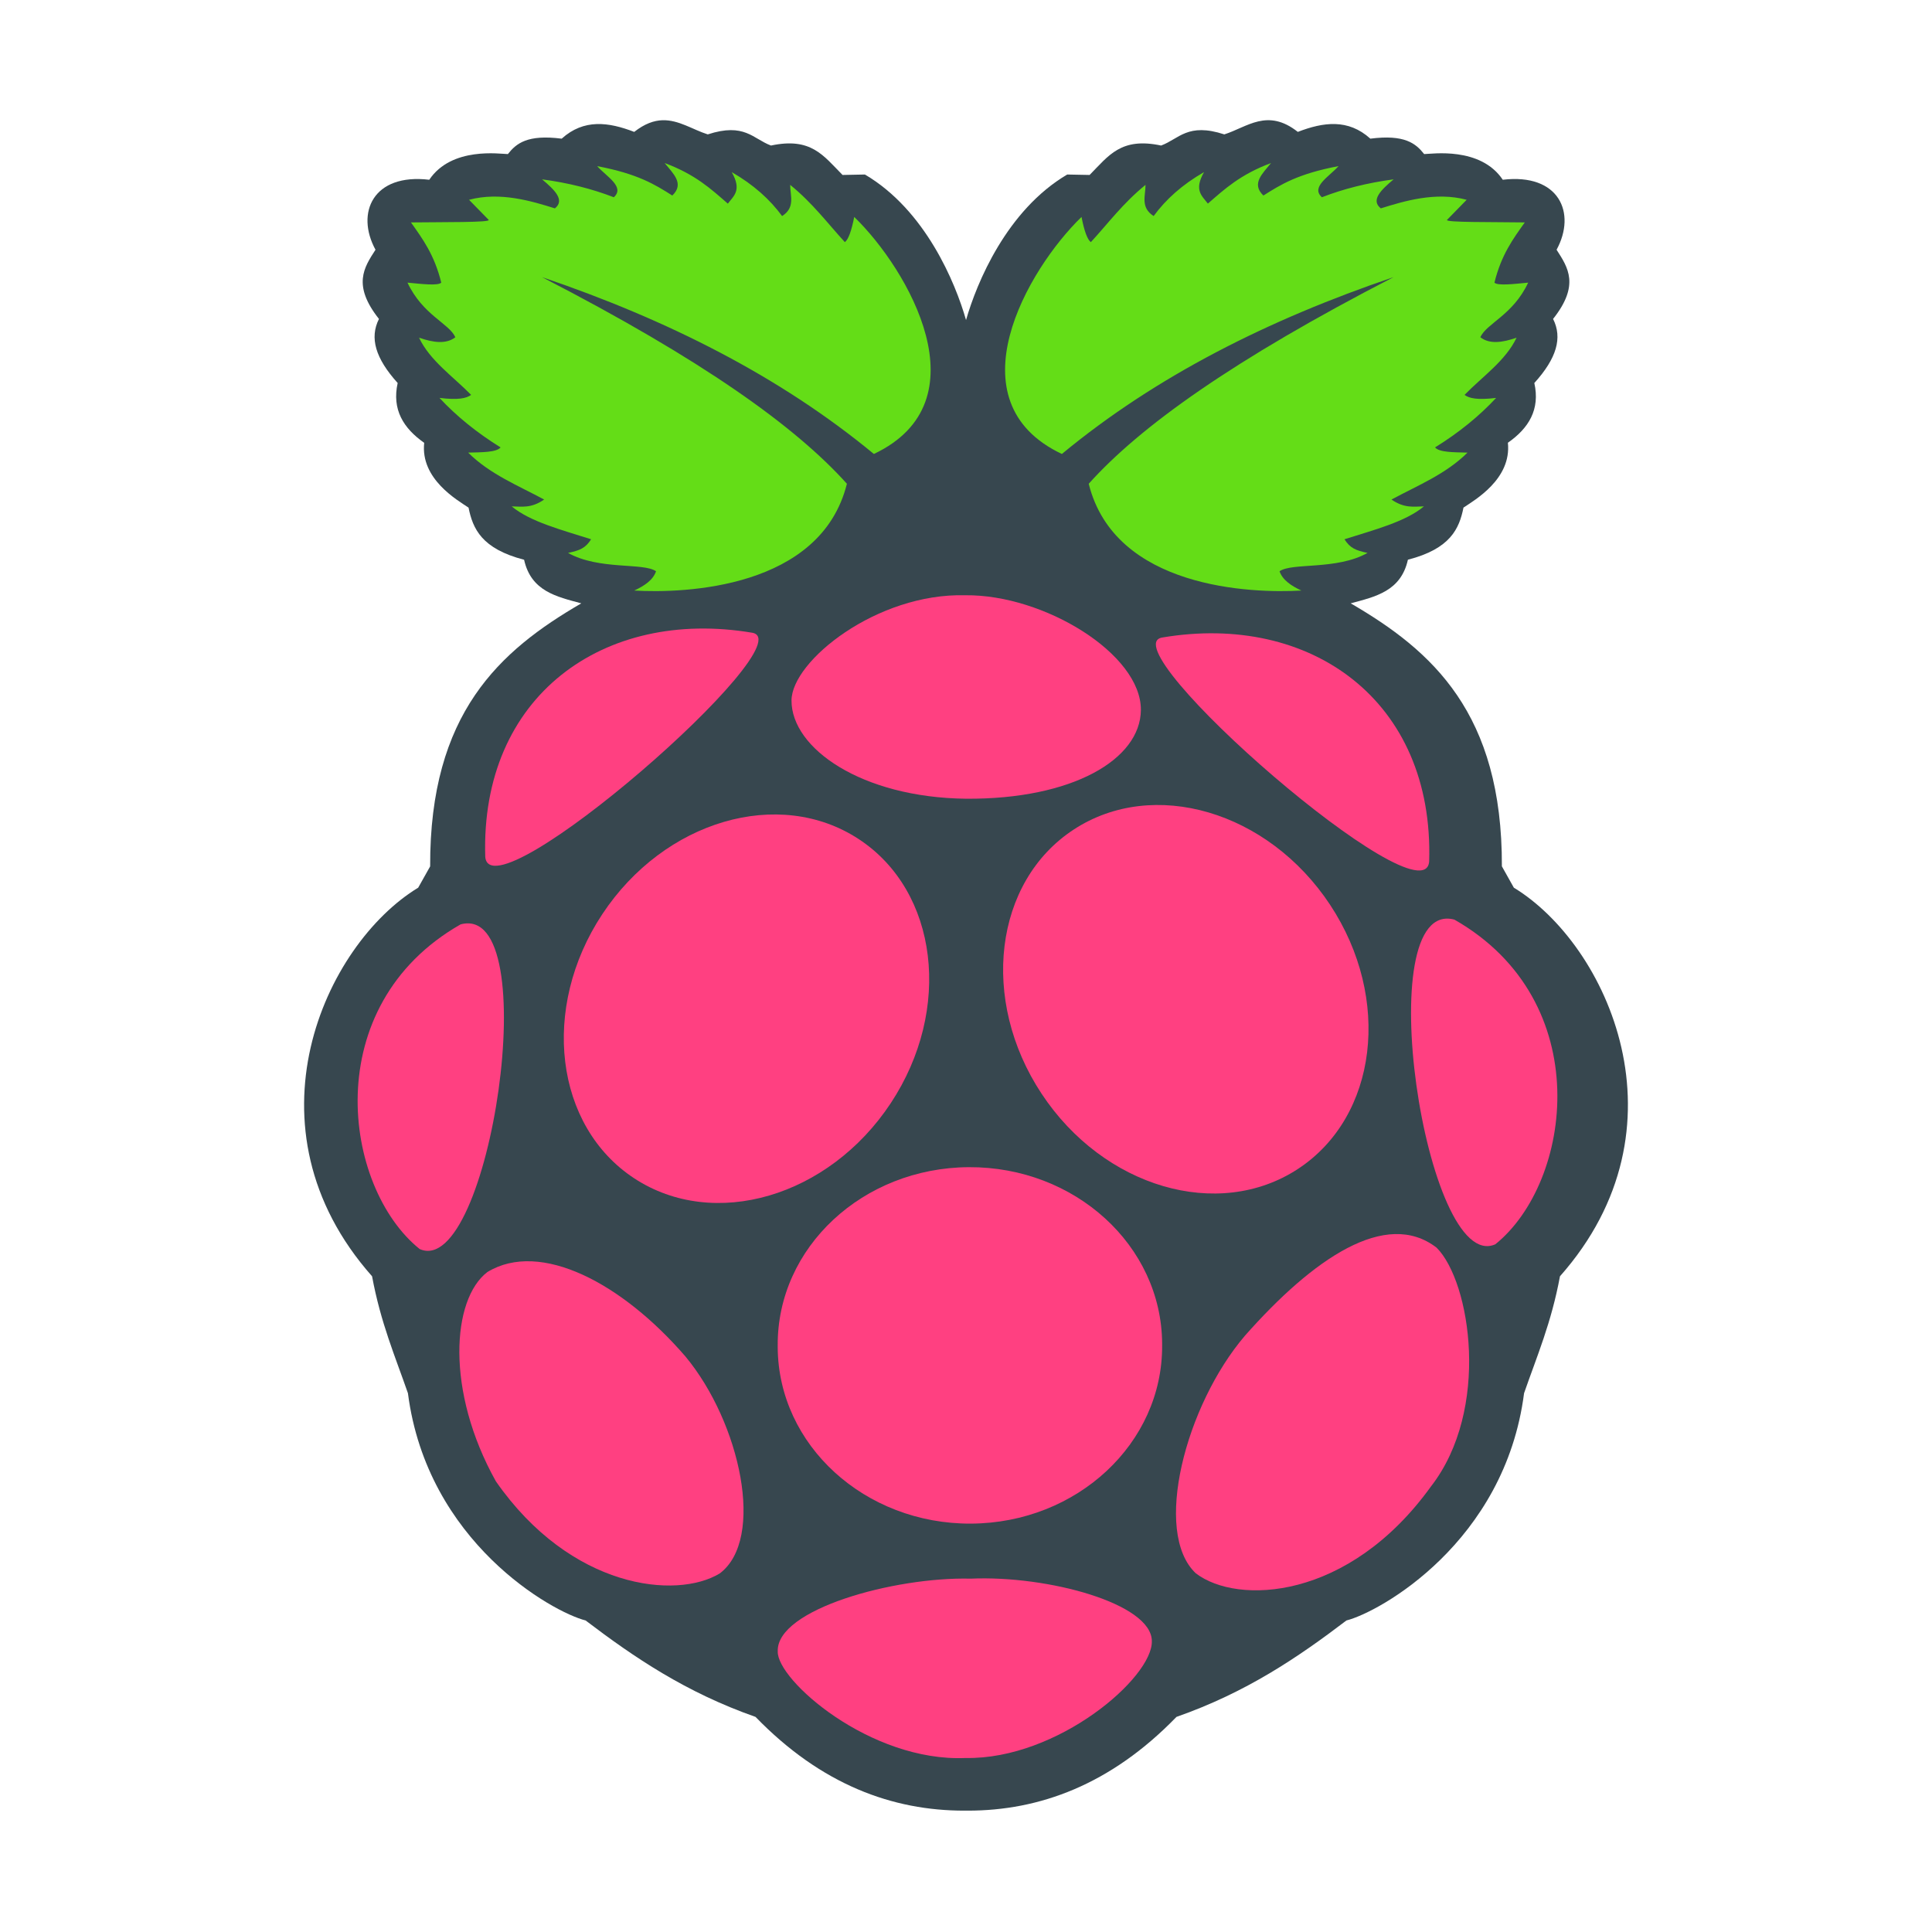
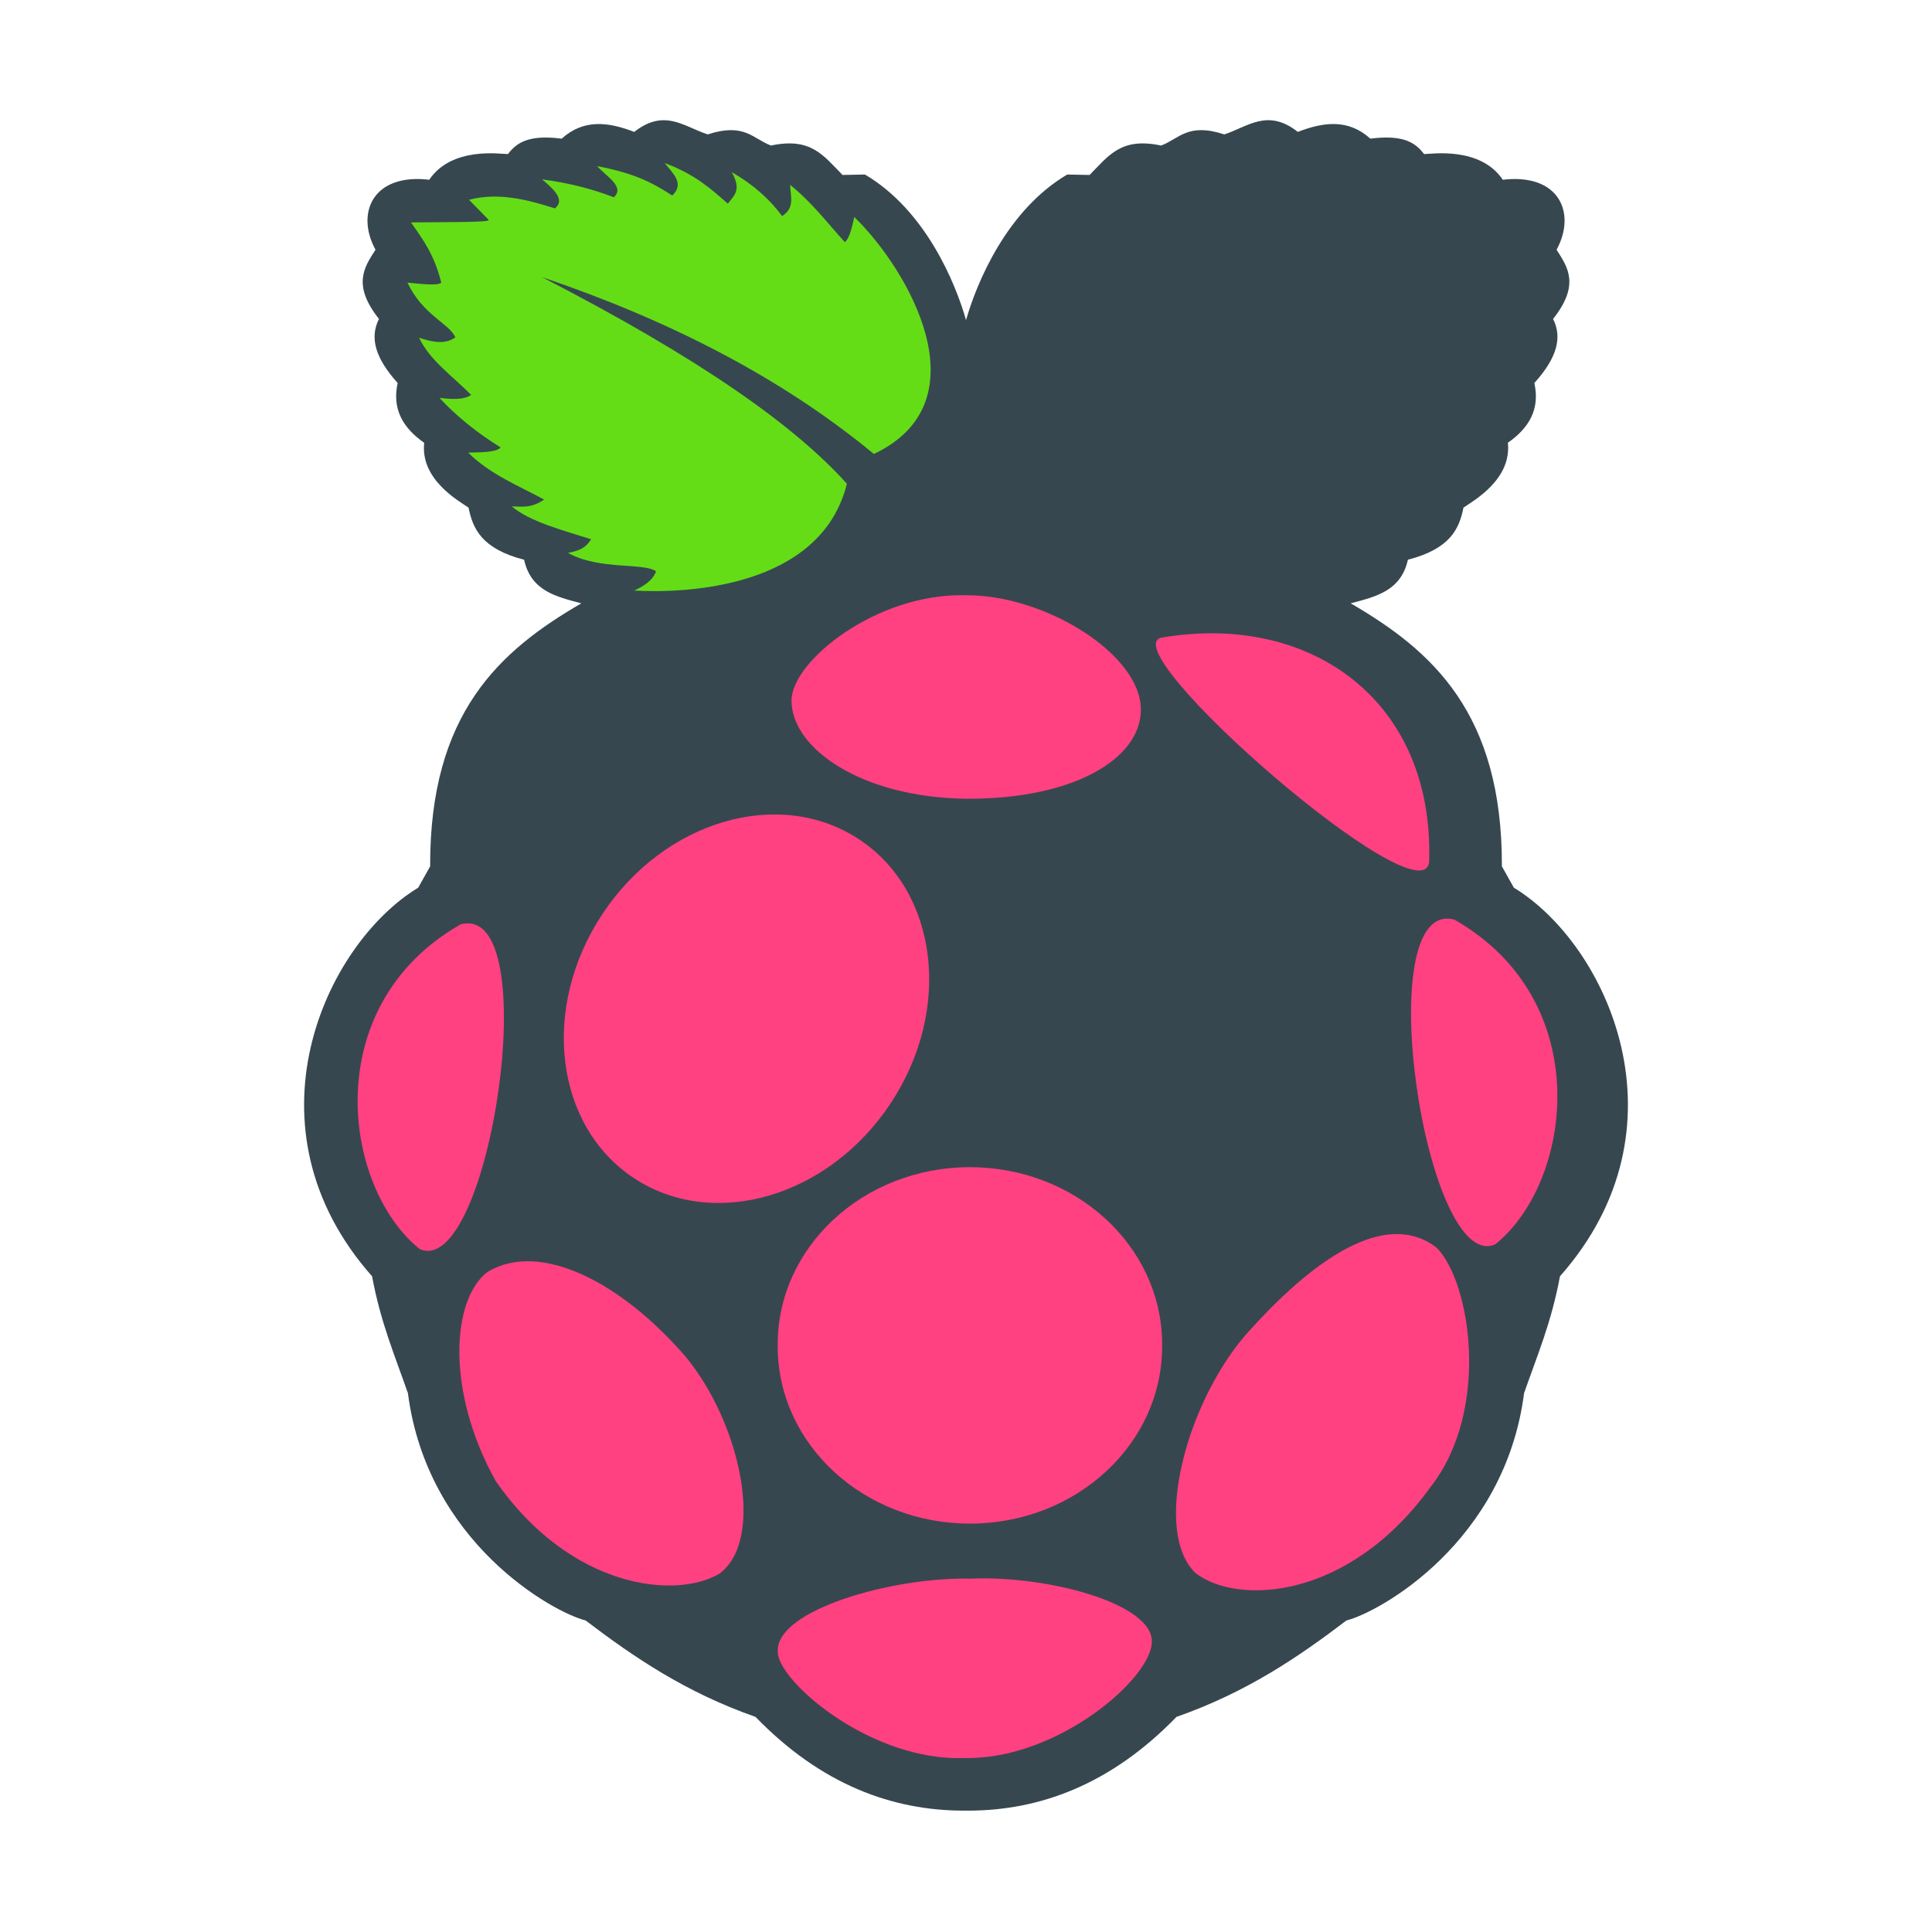
<svg xmlns="http://www.w3.org/2000/svg" viewBox="0 0 48 48" width="48px" height="48px">
  <path fill="#37474F" d="M16.458,2.987c-0.212,0.007-0.441,0.086-0.701,0.29c-0.635-0.245-1.251-0.33-1.802,0.168c-0.852-0.109-1.128,0.118-1.337,0.383c-0.187-0.002-1.397-0.191-1.953,0.638C9.27,4.3,8.829,5.287,9.329,6.205c-0.285,0.441-0.58,0.877,0.086,1.719C9.179,8.394,9.325,8.9,9.88,9.516c-0.146,0.659,0.142,1.123,0.659,1.486c-0.097,0.9,0.826,1.424,1.102,1.61c0.106,0.526,0.326,1.021,1.38,1.295c0.174,0.784,0.808,0.917,1.421,1.083c-2.028,1.178-3.768,2.729-3.755,6.535l-0.297,0.529c-2.326,1.414-4.418,5.96-1.146,9.655c0.214,1.156,0.572,1.986,0.891,2.905c0.478,3.705,3.593,5.44,4.414,5.646c1.205,0.916,2.487,1.787,4.222,2.396c1.636,1.688,3.408,2.331,5.19,2.329c0.026,0,0.053,0.001,0.079,0c1.781,0.002,3.554-0.642,5.189-2.329c1.735-0.608,3.018-1.479,4.223-2.396c0.821-0.206,3.937-1.941,4.413-5.646c0.319-0.919,0.678-1.749,0.892-2.905c3.271-3.695,1.18-8.241-1.146-9.655l-0.297-0.53c0.012-3.805-1.729-5.356-3.756-6.534c0.613-0.166,1.247-0.3,1.421-1.084c1.055-0.272,1.275-0.769,1.381-1.295c0.276-0.186,1.198-0.709,1.103-1.611c0.517-0.361,0.805-0.826,0.657-1.484c0.557-0.615,0.702-1.124,0.466-1.592c0.667-0.842,0.371-1.277,0.087-1.719c0.499-0.918,0.059-1.905-1.337-1.739c-0.555-0.829-1.766-0.64-1.953-0.638c-0.209-0.265-0.486-0.492-1.337-0.383c-0.551-0.498-1.167-0.413-1.802-0.168c-0.756-0.596-1.256-0.119-1.826,0.062c-0.912-0.298-1.122,0.111-1.57,0.277c-0.997-0.211-1.299,0.247-1.777,0.731l-0.556-0.011c-1.503,0.886-2.249,2.69-2.514,3.616c-0.264-0.928-1.009-2.731-2.512-3.616l-0.556,0.011c-0.479-0.484-0.781-0.942-1.778-0.731c-0.448-0.166-0.657-0.575-1.571-0.277C17.208,3.22,16.863,2.975,16.458,2.987L16.458,2.987z" />
  <g>
    <path fill="#64DD17" d="M13.466,6.885c3.987,2.055,6.305,3.718,7.575,5.134c-0.65,2.607-4.042,2.726-5.283,2.653c0.254-0.119,0.467-0.26,0.541-0.479c-0.311-0.221-1.415-0.023-2.186-0.456c0.296-0.062,0.435-0.12,0.573-0.339c-0.727-0.232-1.511-0.433-1.973-0.817c0.249,0.003,0.481,0.055,0.806-0.17c-0.652-0.351-1.348-0.629-1.888-1.166c0.337-0.009,0.701-0.004,0.806-0.129c-0.596-0.37-1.1-0.78-1.518-1.23c0.472,0.058,0.671,0.009,0.786-0.075c-0.452-0.461-1.023-0.85-1.294-1.421c0.35,0.121,0.671,0.168,0.902-0.011c-0.154-0.345-0.81-0.55-1.189-1.357c0.369,0.036,0.761,0.081,0.839,0c-0.172-0.697-0.465-1.089-0.753-1.496c0.79-0.01,1.985,0.004,1.931-0.063l-0.488-0.499c0.771-0.207,1.561,0.034,2.133,0.213c0.257-0.203-0.005-0.459-0.318-0.721c0.655,0.087,1.247,0.238,1.782,0.445c0.286-0.258-0.186-0.516-0.413-0.773c1.012,0.191,1.44,0.46,1.866,0.73c0.31-0.295,0.018-0.548-0.19-0.807c0.764,0.283,1.156,0.648,1.57,1.009c0.141-0.19,0.357-0.328,0.096-0.784c0.542,0.312,0.95,0.68,1.252,1.092c0.335-0.214,0.2-0.506,0.201-0.775c0.563,0.459,0.921,0.946,1.358,1.423c0.088-0.064,0.165-0.282,0.233-0.626c1.344,1.303,3.242,4.586,0.488,5.889C19.367,9.343,16.568,7.938,13.466,6.885L13.466,6.885z" />
-     <path fill="#64DD17" d="M34.623,6.885c-3.986,2.055-6.305,3.718-7.574,5.134c0.65,2.607,4.043,2.726,5.283,2.653c-0.254-0.119-0.466-0.26-0.542-0.479c0.312-0.221,1.415-0.023,2.186-0.456c-0.296-0.062-0.434-0.12-0.573-0.339c0.729-0.232,1.514-0.433,1.974-0.817c-0.249,0.003-0.481,0.055-0.806-0.17c0.652-0.351,1.348-0.629,1.889-1.166c-0.338-0.009-0.701-0.004-0.807-0.129c0.598-0.37,1.1-0.78,1.518-1.23c-0.473,0.058-0.671,0.009-0.785-0.075c0.451-0.461,1.021-0.85,1.293-1.421c-0.35,0.121-0.67,0.168-0.9-0.011c0.152-0.345,0.811-0.55,1.188-1.357c-0.369,0.036-0.76,0.081-0.838,0c0.172-0.697,0.465-1.089,0.754-1.496c-0.789-0.012-1.985,0.004-1.932-0.063l0.488-0.499c-0.771-0.207-1.56,0.034-2.133,0.213c-0.258-0.203,0.005-0.459,0.318-0.721c-0.654,0.087-1.248,0.237-1.782,0.445c-0.286-0.258,0.186-0.516,0.414-0.774c-1.013,0.191-1.44,0.461-1.867,0.731c-0.31-0.295-0.018-0.548,0.19-0.807c-0.763,0.283-1.156,0.648-1.57,1.008c-0.14-0.189-0.356-0.327-0.095-0.783c-0.542,0.311-0.951,0.68-1.252,1.092c-0.335-0.215-0.2-0.506-0.202-0.775c-0.563,0.459-0.92,0.946-1.358,1.423c-0.088-0.064-0.165-0.282-0.232-0.626c-1.345,1.303-3.243,4.586-0.488,5.889C28.723,9.342,31.521,7.938,34.623,6.885L34.623,6.885z" />
  </g>
  <g>
    <path fill="#FF4081" d="M28.873,33.426c0.014,2.433-2.113,4.414-4.75,4.428c-2.638,0.012-4.788-1.948-4.801-4.381c0-0.016,0-0.031,0-0.047c-0.014-2.433,2.112-4.414,4.75-4.428c2.638-0.012,4.787,1.948,4.801,4.382C28.873,33.395,28.873,33.411,28.873,33.426z" />
-     <path fill="#FF4081" d="M21.333,20.846c1.979,1.296,2.335,4.234,0.797,6.563c-1.539,2.329-4.391,3.165-6.37,1.868l0,0c-1.979-1.297-2.335-4.235-0.797-6.563C16.502,20.385,19.355,19.549,21.333,20.846L21.333,20.846z" />
-     <path fill="#FF4081" d="M26.676,20.61c-1.98,1.295-2.337,4.235-0.798,6.563c1.539,2.33,4.391,3.166,6.369,1.869l0,0c1.979-1.297,2.337-4.234,0.798-6.564C31.506,20.15,28.654,19.314,26.676,20.61L26.676,20.61z" />
+     <path fill="#FF4081" d="M21.333,20.846c1.979,1.296,2.335,4.234,0.797,6.563c-1.539,2.329-4.391,3.165-6.37,1.868c-1.979-1.297-2.335-4.235-0.797-6.563C16.502,20.385,19.355,19.549,21.333,20.846L21.333,20.846z" />
    <path fill="#FF4081" d="M11.443,22.966c2.136-0.573,0.721,8.838-1.017,8.066C8.514,29.493,7.898,24.988,11.443,22.966z" />
    <path fill="#FF4081" d="M36.135,22.848c-2.138-0.572-0.722,8.839,1.016,8.066C39.064,29.375,39.68,24.871,36.135,22.848z" />
    <path fill="#FF4081" d="M28.875,15.839c3.687-0.624,6.756,1.567,6.632,5.565C35.385,22.938,27.516,16.065,28.875,15.839z" />
-     <path fill="#FF4081" d="M18.687,15.72c-3.687-0.621-6.755,1.57-6.631,5.567C12.177,22.821,20.045,15.949,18.687,15.72z" />
    <path fill="#FF4081" d="M23.983,14.789c-2.2-0.058-4.313,1.634-4.318,2.613c-0.006,1.19,1.741,2.412,4.333,2.442c2.648,0.019,4.337-0.977,4.347-2.205C28.354,16.246,25.937,14.767,23.983,14.789L23.983,14.789z" />
    <path fill="#FF4081" d="M24.118,39.221c1.919-0.084,4.493,0.619,4.499,1.549c0.031,0.905-2.336,2.947-4.626,2.907c-2.373,0.103-4.699-1.943-4.668-2.651C19.287,39.984,22.212,39.174,24.118,39.221z" />
    <path fill="#FF4081" d="M17.031,33.703c1.366,1.646,1.988,4.539,0.849,5.39c-1.079,0.652-3.698,0.384-5.56-2.29c-1.255-2.245-1.094-4.527-0.212-5.199C13.426,30.801,15.463,31.884,17.031,33.703L17.031,33.703z" />
    <path fill="#FF4081" d="M30.932,33.183c-1.479,1.731-2.301,4.888-1.223,5.905c1.03,0.791,3.799,0.681,5.842-2.156c1.484-1.906,0.988-5.087,0.141-5.934C34.431,30.026,32.623,31.271,30.932,33.183L30.932,33.183z" />
  </g>
</svg>